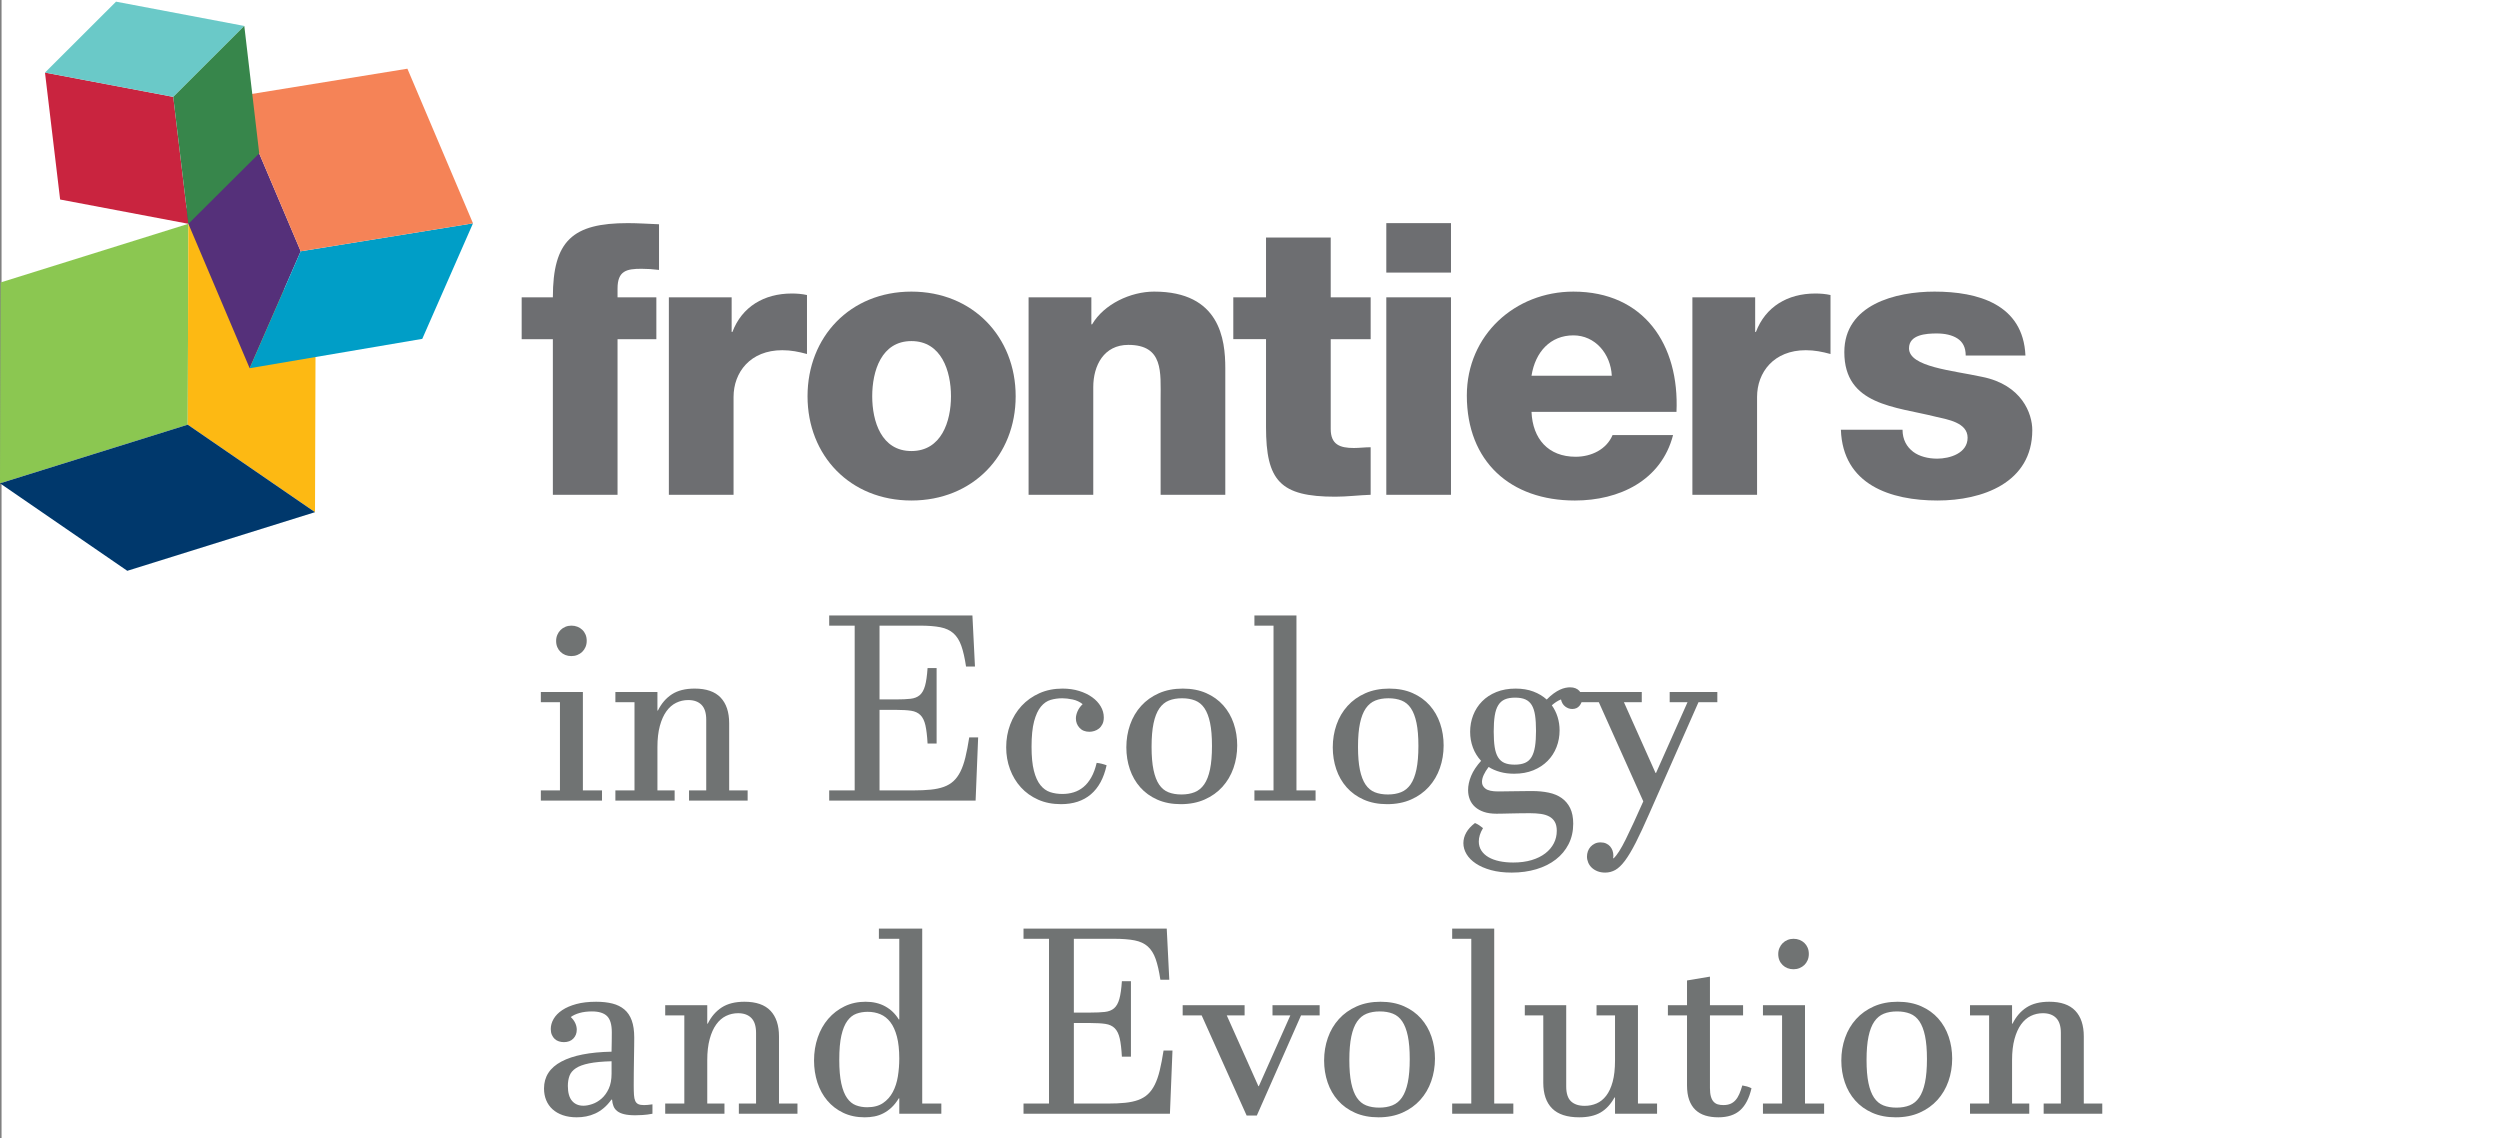
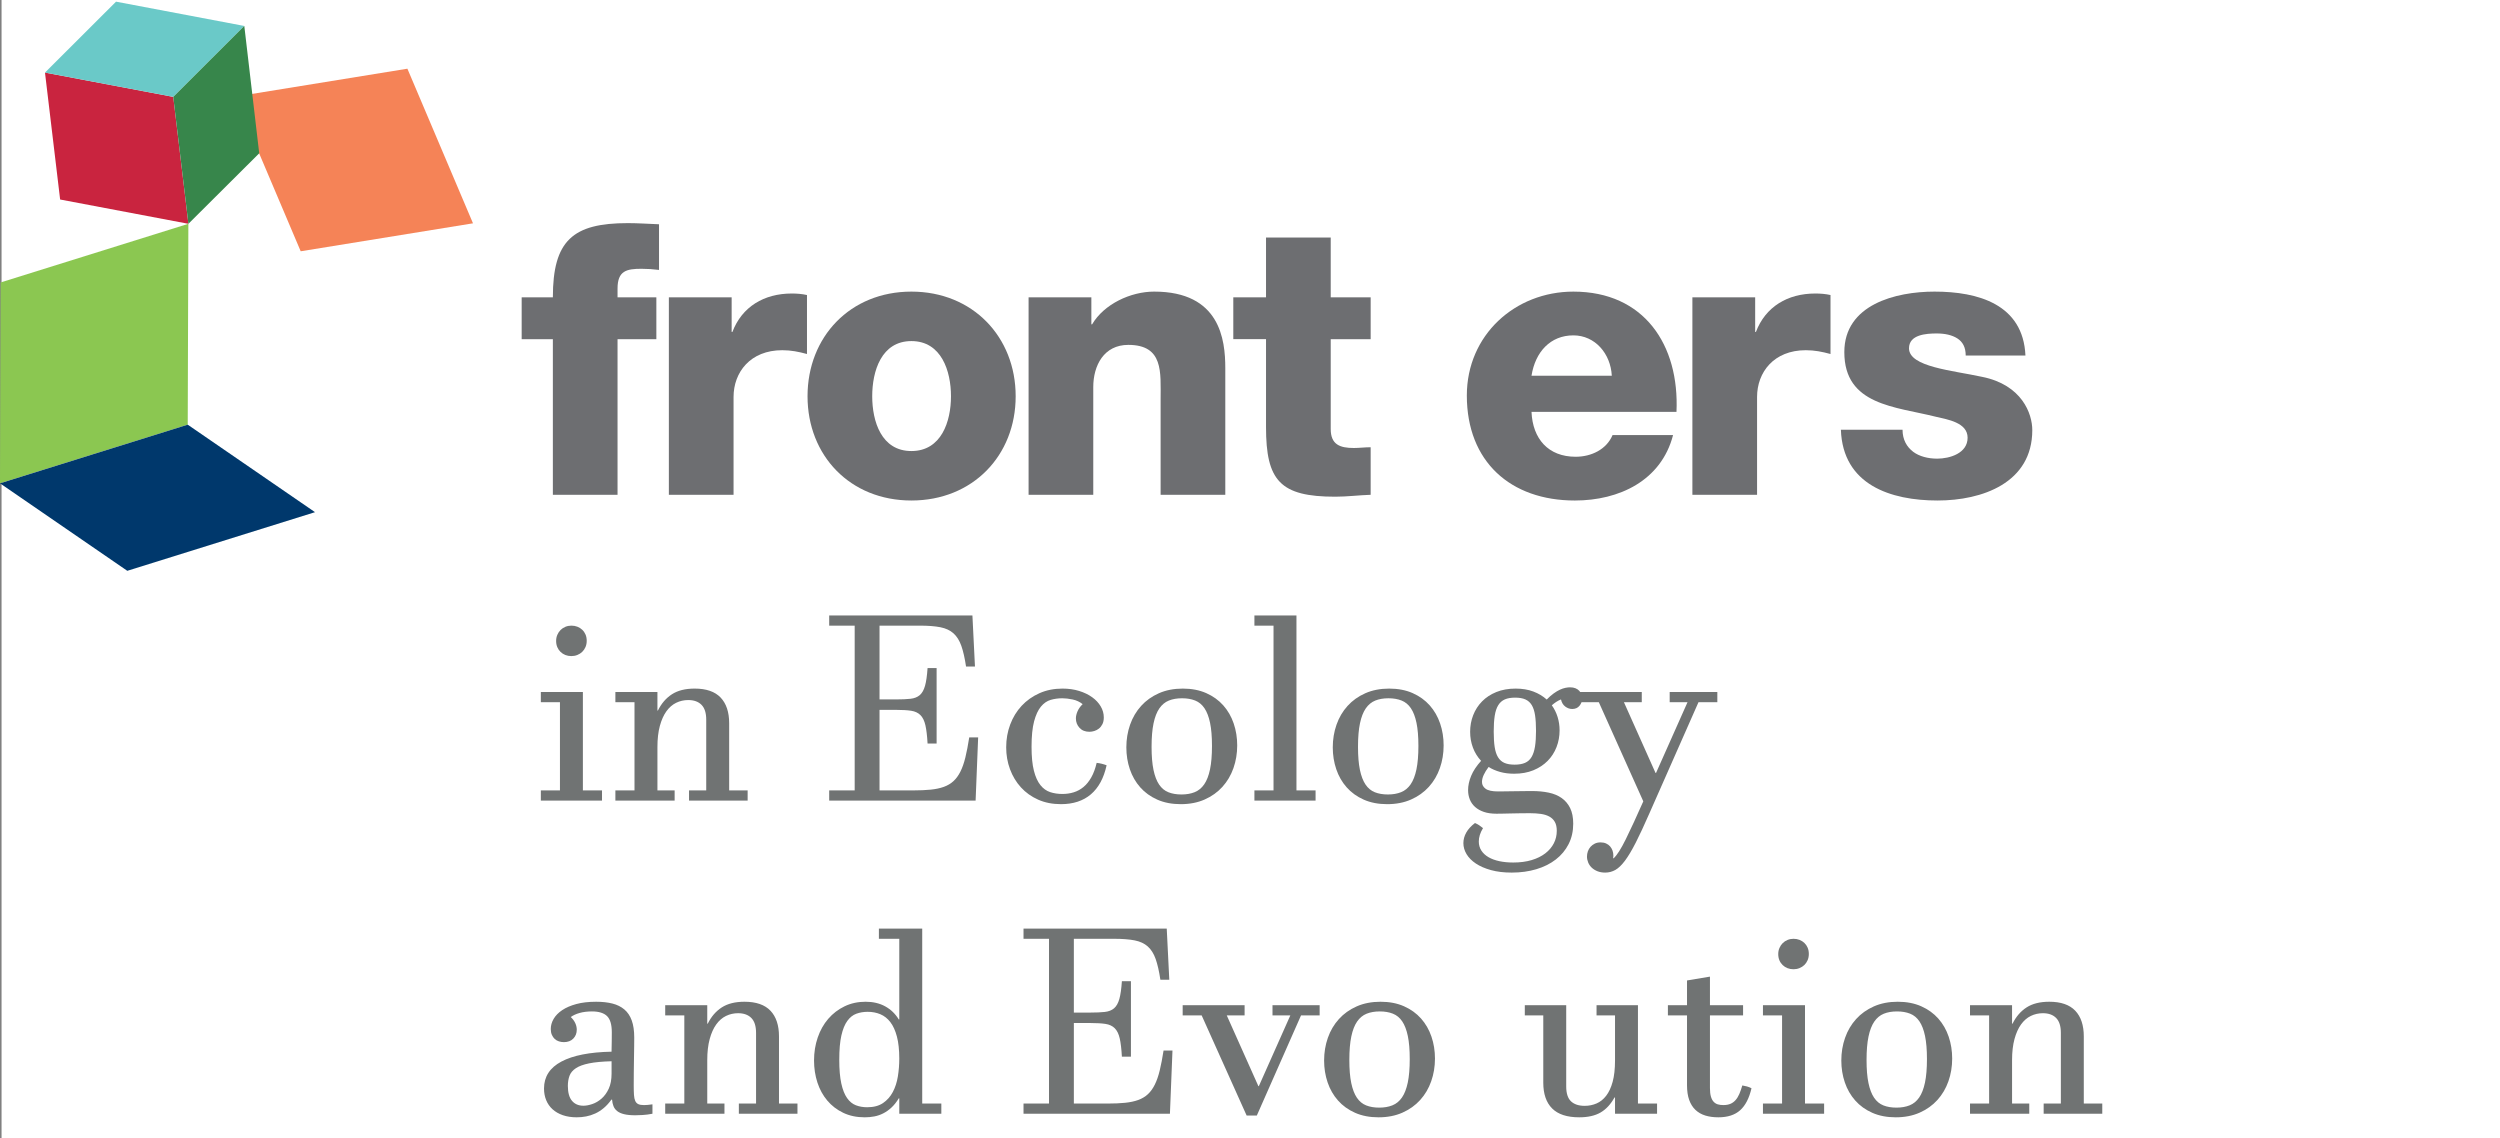
<svg xmlns="http://www.w3.org/2000/svg" id="uuid-f8640a6d-43b5-4214-8e46-cf3364dd5b98" viewBox="0 0 767.144 349.333">
  <rect x="0" y="0" width="767.144" height="349.333" fill="#808080" stroke="none" />
  <defs>
    <style>.uuid-b269c581-ea24-4618-8edc-8daa0cad7492{fill:#37864b;}.uuid-bbd26dba-2a86-447f-8c0b-ffe169cb55c4{fill:#6ac9c8;}.uuid-1db60a26-2c39-423d-8fe9-46f9a7714d2c{fill:#fff;}.uuid-ac56b861-ffcb-47ac-8b54-15b937c37cf8{fill:#707373;}.uuid-a066c036-8835-4a8c-88c1-d83973ecd847{fill:#009ec7;}.uuid-12e2086e-e3f2-4555-89d0-720eb66480b5{fill:#fdb913;}.uuid-e54bb6a0-ddb1-461e-9824-3a603a141dcc{fill:#00386c;}.uuid-f213678d-5698-46e4-ac3d-567cfb3de483{fill:#6d6e71;}.uuid-c182eaea-cfb9-4abb-9b48-ada9bb55e008{fill:#55307a;}.uuid-ed3c5704-76a9-43e3-882b-4912d7d43070{fill:#8bc751;}.uuid-b8974fba-af1b-468f-8971-57fd28e48a0c{fill:#c9243f;}.uuid-e69c6553-7ecf-441a-a06a-adf7c80590e0{fill:#f58357;}</style>
  </defs>
  <rect class="uuid-1db60a26-2c39-423d-8fe9-46f9a7714d2c" x=".478" width="766.667" height="349.333" />
  <polygon class="uuid-ed3c5704-76a9-43e3-882b-4912d7d43070" points=".195 86.669 0 147.687 0 148.308 57.605 130.315 57.803 68.673 .195 86.669" />
-   <polygon class="uuid-12e2086e-e3f2-4555-89d0-720eb66480b5" points="57.605 130.315 57.802 68.674 96.86 95.522 96.664 157.163 57.605 130.315" />
  <polygon class="uuid-e54bb6a0-ddb1-461e-9824-3a603a141dcc" points="0 148.309 0 148.311 39.059 175.157 96.665 157.164 57.606 130.315 0 148.309" />
-   <polygon class="uuid-c182eaea-cfb9-4abb-9b48-ada9bb55e008" points="56.477 65.547 72.139 29.662 92.272 77.108 76.608 112.991 56.477 65.547" />
-   <polygon class="uuid-a066c036-8835-4a8c-88c1-d83973ecd847" points="76.609 112.991 92.27 77.107 145.144 68.526 129.576 103.981 76.609 112.991" />
  <polygon class="uuid-e69c6553-7ecf-441a-a06a-adf7c80590e0" points="92.271 77.107 72.14 29.661 125.012 21.08 145.143 68.526 92.271 77.107" />
  <polygon class="uuid-b8974fba-af1b-468f-8971-57fd28e48a0c" points="57.814 68.675 18.451 61.22 13.804 22.272 53.166 29.727 57.814 68.675" />
  <polygon class="uuid-bbd26dba-2a86-447f-8c0b-ffe169cb55c4" points="13.803 22.272 53.167 29.728 74.967 7.965 35.604 .509 13.803 22.272" />
  <polygon class="uuid-b269c581-ea24-4618-8edc-8daa0cad7492" points="79.542 47.043 57.814 68.676 53.166 29.728 74.966 7.964 79.542 47.043" />
  <g>
    <path class="uuid-f213678d-5698-46e4-ac3d-567cfb3de483" d="M169.65,104.078h-9.573v-12.841h9.573c0-17.397,6.071-22.77,23.002-22.77,3.151,0,6.422,.234,9.573,.351v14.01c-1.868-.234-3.619-.349-5.371-.349-4.554,0-7.356,.583-7.356,6.071v2.688h11.91v12.841h-11.91v47.755h-19.848v-47.755Z" />
    <path class="uuid-f213678d-5698-46e4-ac3d-567cfb3de483" d="M205.247,91.235h19.265v10.624h.234c2.919-7.707,9.69-11.793,18.214-11.793,1.517,0,3.151,.117,4.671,.468v18.097c-2.57-.702-4.905-1.168-7.59-1.168-9.807,0-14.944,6.771-14.944,14.358v30.009h-19.851v-60.597Z" />
    <path class="uuid-f213678d-5698-46e4-ac3d-567cfb3de483" d="M279.673,89.483c18.797,0,31.992,13.897,31.992,32.109,0,18.216-13.195,31.994-31.992,31.994-18.799,0-31.875-13.778-31.875-31.994,0-18.212,13.076-32.109,31.875-32.109m0,48.923c9.224,0,12.144-9.107,12.144-16.814,0-7.705-2.919-16.929-12.144-16.929-9.224,0-12.027,9.224-12.027,16.929,0,7.707,2.802,16.814,12.027,16.814" />
    <path class="uuid-f213678d-5698-46e4-ac3d-567cfb3de483" d="M315.627,91.235h19.265v8.29h.232c3.622-6.19,11.797-10.043,19.034-10.043,20.2,0,21.834,14.712,21.834,23.47v38.88h-19.848v-29.304c0-8.292,.934-16.697-9.924-16.697-7.473,0-10.744,6.305-10.744,12.959v33.043h-19.848v-60.597Z" />
    <path class="uuid-f213678d-5698-46e4-ac3d-567cfb3de483" d="M420.597,104.078h-12.256v27.553c0,4.79,2.798,5.841,7.117,5.841,1.636,0,3.388-.232,5.139-.232v14.593c-3.619,.117-7.239,.585-10.858,.585-16.929,0-21.251-4.905-21.251-21.368v-26.973h-10.041v-12.841h10.041v-18.334h19.853v18.334h12.256v12.841Z" />
-     <path class="uuid-f213678d-5698-46e4-ac3d-567cfb3de483" d="M445.246,83.646h-19.848v-15.178h19.848v15.178Zm-19.848,7.59h19.848v60.597h-19.848v-60.597Z" />
    <path class="uuid-f213678d-5698-46e4-ac3d-567cfb3de483" d="M469.956,126.378c.349,8.29,5.139,13.78,13.544,13.78,4.788,0,9.458-2.219,11.327-6.656h18.565c-3.619,14.012-16.582,20.085-30.126,20.085-19.729,0-33.158-11.912-33.158-32.228,0-18.563,14.827-31.875,32.692-31.875,21.717,0,32.575,16.348,31.641,36.895h-44.485Zm24.636-11.09c-.349-6.771-5.137-12.378-11.793-12.378-7.007,0-11.675,5.022-12.844,12.378h24.636Z" />
    <path class="uuid-f213678d-5698-46e4-ac3d-567cfb3de483" d="M519.322,91.235h19.265v10.624h.232c2.922-7.707,9.692-11.793,18.219-11.793,1.517,0,3.149,.117,4.668,.468v18.097c-2.568-.702-4.905-1.168-7.59-1.168-9.807,0-14.946,6.771-14.946,14.358v30.009h-19.848v-60.597Z" />
    <path class="uuid-f213678d-5698-46e4-ac3d-567cfb3de483" d="M583.808,131.867c0,3.036,1.285,5.254,3.268,6.771,1.868,1.402,4.554,2.102,7.356,2.102,3.854,0,9.341-1.634,9.341-6.422,0-4.668-6.188-5.602-9.692-6.422-12.492-3.151-28.136-3.502-28.136-19.848,0-14.597,15.761-18.566,27.67-18.566,13.31,0,27.207,3.854,27.907,19.614h-18.331c0-2.568-.936-4.2-2.568-5.254-1.636-1.049-3.854-1.517-6.307-1.517-3.271,0-8.524,.349-8.524,4.554,0,5.722,13.312,6.773,22.419,8.758,12.258,2.454,15.412,11.324,15.412,16.346,0,16.229-15.412,21.602-29.073,21.602-14.361,0-29.073-4.79-29.658-21.719h18.917Z" />
  </g>
  <g>
    <path class="uuid-ac56b861-ffcb-47ac-8b54-15b937c37cf8" d="M178.865,242.54h5.865v3.128h-18.769v-3.128h5.865v-27.058h-5.865v-3.128h12.903v30.186Zm-3.519-41.212c-.678,0-1.297-.111-1.857-.333-.561-.221-1.056-.54-1.486-.958-.43-.416-.762-.905-.997-1.466-.234-.561-.352-1.192-.352-1.896,0-.678,.123-1.303,.371-1.877,.248-.573,.58-1.068,.997-1.485s.912-.743,1.486-.978c.573-.235,1.186-.353,1.838-.353,.651,0,1.264,.111,1.838,.333,.573,.222,1.075,.541,1.505,.958s.762,.905,.997,1.466c.234,.561,.352,1.192,.352,1.896s-.124,1.343-.371,1.916c-.248,.573-.581,1.062-.997,1.466-.417,.405-.913,.724-1.486,.958-.574,.235-1.187,.353-1.838,.353Z" />
    <path class="uuid-ac56b861-ffcb-47ac-8b54-15b937c37cf8" d="M201.739,242.54h5.279v3.128h-18.182v-3.128h5.865v-27.058h-5.865v-3.128h12.903v5.669h.156c1.069-2.163,2.502-3.825,4.301-4.985,1.799-1.159,4.119-1.739,6.96-1.739,3.571,0,6.23,.919,7.977,2.756,1.746,1.838,2.62,4.465,2.62,7.879v20.606h5.669v3.128h-17.986v-3.128h5.279v-21.701c0-2.059-.482-3.577-1.447-4.555-.965-.978-2.32-1.467-4.066-1.467-1.33,0-2.568,.28-3.714,.841-1.147,.561-2.145,1.427-2.991,2.601-.848,1.173-1.519,2.672-2.014,4.496-.496,1.825-.743,3.988-.743,6.491v13.294Z" />
    <path class="uuid-ac56b861-ffcb-47ac-8b54-15b937c37cf8" d="M269.891,214.622h5.122c1.746,0,3.207-.064,4.379-.195,1.173-.13,2.118-.502,2.835-1.114,.716-.612,1.257-1.564,1.623-2.854,.365-1.29,.625-3.108,.782-5.455h2.776v23.147h-2.776c-.13-2.371-.352-4.242-.665-5.61s-.821-2.405-1.525-3.108c-.704-.704-1.649-1.147-2.835-1.33-1.186-.182-2.717-.273-4.594-.273h-5.122v24.712h10.362c2.033,0,3.818-.078,5.356-.234,1.538-.157,2.88-.443,4.027-.86s2.131-1.003,2.952-1.76c.821-.756,1.531-1.733,2.131-2.933,.599-1.198,1.107-2.659,1.525-4.379,.417-1.721,.808-3.754,1.173-6.1h2.737l-.782,19.394h-44.927v-3.128h7.82v-50.558h-7.82v-3.128h43.949l.782,15.68h-2.737c-.391-2.606-.874-4.725-1.447-6.354-.574-1.629-1.375-2.907-2.405-3.832s-2.372-1.551-4.027-1.877c-1.656-.326-3.748-.489-6.275-.489h-12.395v22.64Z" />
    <path class="uuid-ac56b861-ffcb-47ac-8b54-15b937c37cf8" d="M339.569,234.837c-.861,3.937-2.471,6.908-4.83,8.915s-5.414,3.011-9.168,3.011c-2.607,0-4.947-.463-7.02-1.388s-3.832-2.184-5.277-3.773c-1.447-1.59-2.562-3.441-3.344-5.553s-1.173-4.353-1.173-6.725c0-2.477,.41-4.81,1.231-6.999,.821-2.19,1.987-4.1,3.5-5.729,1.512-1.629,3.33-2.919,5.455-3.871,2.123-.951,4.488-1.427,7.096-1.427,1.852,0,3.551,.241,5.104,.723,1.551,.483,2.887,1.128,4.008,1.936,1.119,.809,1.994,1.747,2.619,2.815,.625,1.069,.938,2.189,.938,3.362,0,.835-.143,1.532-.43,2.093s-.645,1.01-1.074,1.349c-.432,.339-.906,.586-1.428,.743-.521,.156-1.018,.234-1.486,.234-1.277,0-2.287-.404-3.029-1.212-.744-.808-1.115-1.772-1.115-2.894,0-.678,.17-1.408,.508-2.189,.34-.782,.861-1.512,1.564-2.19-.887-.703-1.91-1.179-3.068-1.427-1.16-.247-2.223-.371-3.188-.371-1.225,0-2.404,.163-3.539,.488-1.133,.326-2.137,1.017-3.01,2.072-.875,1.056-1.57,2.562-2.092,4.517s-.783,4.562-.783,7.82c0,3.023,.242,5.474,.725,7.351,.48,1.877,1.146,3.343,1.994,4.398,.846,1.056,1.844,1.773,2.99,2.15,1.146,.379,2.398,.567,3.754,.567,1.225,0,2.385-.169,3.48-.509,1.094-.338,2.092-.879,2.99-1.622,.9-.743,1.695-1.721,2.385-2.933,.691-1.212,1.246-2.704,1.662-4.478,.521,.053,1.043,.144,1.564,.274s1.018,.287,1.486,.469Z" />
    <path class="uuid-ac56b861-ffcb-47ac-8b54-15b937c37cf8" d="M345.628,229.325c0-2.45,.385-4.771,1.153-6.96s1.896-4.105,3.383-5.748c1.485-1.643,3.304-2.938,5.454-3.891,2.15-.951,4.595-1.427,7.332-1.427,2.71,0,5.108,.463,7.194,1.388,2.085,.926,3.832,2.184,5.239,3.773s2.47,3.44,3.187,5.552,1.075,4.354,1.075,6.726c0,2.45-.385,4.771-1.153,6.96s-1.896,4.105-3.382,5.748c-1.486,1.642-3.305,2.939-5.455,3.891s-4.594,1.427-7.331,1.427c-2.711,0-5.109-.463-7.194-1.388-2.086-.925-3.832-2.184-5.239-3.773-1.408-1.59-2.471-3.441-3.188-5.553s-1.075-4.353-1.075-6.725Zm7.742-.156c0,2.841,.195,5.2,.587,7.077,.391,1.876,.964,3.376,1.72,4.496,.756,1.121,1.707,1.91,2.854,2.365,1.146,.457,2.489,.685,4.027,.685,1.512,0,2.854-.234,4.027-.704,1.173-.469,2.15-1.271,2.933-2.404s1.375-2.659,1.779-4.575c.404-1.915,.606-4.32,.606-7.214,0-2.841-.196-5.2-.587-7.077s-.965-3.375-1.721-4.496-1.714-1.909-2.874-2.366c-1.16-.455-2.496-.684-4.008-.684-1.538,0-2.887,.234-4.047,.703-1.16,.47-2.131,1.271-2.913,2.405-.781,1.134-1.375,2.658-1.778,4.574-.404,1.916-.606,4.321-.606,7.215Z" />
    <path class="uuid-ac56b861-ffcb-47ac-8b54-15b937c37cf8" d="M397.829,242.54h5.865v3.128h-18.769v-3.128h5.865v-50.558h-5.865v-3.128h12.903v53.686Z" />
    <path class="uuid-ac56b861-ffcb-47ac-8b54-15b937c37cf8" d="M408.972,229.325c0-2.45,.385-4.771,1.153-6.96s1.896-4.105,3.383-5.748c1.485-1.643,3.304-2.938,5.454-3.891,2.15-.951,4.595-1.427,7.332-1.427,2.71,0,5.108,.463,7.194,1.388,2.085,.926,3.832,2.184,5.239,3.773s2.47,3.44,3.187,5.552,1.075,4.354,1.075,6.726c0,2.45-.385,4.771-1.153,6.96s-1.896,4.105-3.382,5.748c-1.486,1.642-3.305,2.939-5.455,3.891s-4.594,1.427-7.331,1.427c-2.711,0-5.109-.463-7.194-1.388-2.086-.925-3.832-2.184-5.239-3.773-1.408-1.59-2.471-3.441-3.188-5.553s-1.075-4.353-1.075-6.725Zm7.742-.156c0,2.841,.195,5.2,.587,7.077,.391,1.876,.964,3.376,1.72,4.496,.756,1.121,1.707,1.91,2.854,2.365,1.146,.457,2.489,.685,4.027,.685,1.512,0,2.854-.234,4.027-.704,1.173-.469,2.15-1.271,2.933-2.404s1.375-2.659,1.779-4.575c.404-1.915,.606-4.32,.606-7.214,0-2.841-.196-5.2-.587-7.077s-.965-3.375-1.721-4.496-1.714-1.909-2.874-2.366c-1.16-.455-2.496-.684-4.008-.684-1.538,0-2.887,.234-4.047,.703-1.16,.47-2.131,1.271-2.913,2.405-.781,1.134-1.375,2.658-1.778,4.574-.404,1.916-.606,4.321-.606,7.215Z" />
    <path class="uuid-ac56b861-ffcb-47ac-8b54-15b937c37cf8" d="M455.072,254.114c-.443,.729-.77,1.434-.978,2.112-.209,.677-.313,1.342-.313,1.994,0,1.042,.261,1.968,.782,2.775s1.252,1.486,2.189,2.033c.938,.548,2.053,.958,3.344,1.232,1.29,.273,2.704,.41,4.242,.41,2.111,0,3.994-.248,5.65-.743,1.654-.495,3.056-1.187,4.203-2.072,1.146-.887,2.02-1.916,2.619-3.089s.899-2.45,.899-3.832c0-1.121-.202-2.033-.605-2.736-.404-.704-.972-1.252-1.701-1.643-.73-.392-1.597-.659-2.601-.802-1.003-.144-2.104-.215-3.304-.215-.86,0-1.825,.006-2.894,.02-1.069,.013-2.099,.032-3.089,.059-.991,.025-1.877,.045-2.658,.059-.782,.013-1.33,.02-1.643,.02-1.486,0-2.771-.183-3.852-.548-1.082-.365-1.988-.873-2.718-1.524-.729-.652-1.271-1.421-1.622-2.307-.353-.886-.528-1.838-.528-2.854,0-1.408,.312-2.867,.938-4.38,.626-1.511,1.643-3.05,3.05-4.613-1.095-1.173-1.93-2.522-2.502-4.047-.574-1.525-.86-3.147-.86-4.868,0-1.799,.312-3.5,.938-5.103,.625-1.604,1.531-3.011,2.717-4.223,1.187-1.213,2.646-2.171,4.38-2.874,1.733-.704,3.708-1.056,5.924-1.056,2.033,0,3.845,.3,5.435,.899s2.958,1.421,4.105,2.463c.729-.756,1.44-1.382,2.131-1.877s1.336-.88,1.936-1.153,1.16-.463,1.682-.567c.521-.104,.99-.156,1.407-.156,.651,0,1.213,.098,1.682,.294,.47,.195,.854,.456,1.153,.781,.3,.326,.521,.691,.665,1.095,.143,.405,.215,.815,.215,1.232,0,.834-.268,1.583-.802,2.248s-1.284,.997-2.248,.997c-.756,0-1.466-.247-2.131-.743-.665-.495-1.102-1.225-1.31-2.189-.522,.209-1.011,.463-1.467,.763s-.906,.645-1.349,1.036c.782,1.095,1.374,2.294,1.779,3.597,.403,1.304,.605,2.673,.605,4.105,0,1.799-.312,3.507-.938,5.123-.625,1.616-1.538,3.03-2.736,4.242-1.199,1.212-2.659,2.17-4.38,2.874-1.721,.703-3.688,1.056-5.904,1.056-1.563,0-2.998-.183-4.301-.548-1.304-.364-2.477-.873-3.52-1.524-.651,.86-1.153,1.675-1.505,2.443-.352,.77-.528,1.492-.528,2.17,0,.835,.372,1.525,1.115,2.072,.742,.548,2.014,.821,3.812,.821,.287,0,.88-.006,1.779-.02,.899-.013,1.896-.025,2.991-.039,1.095-.013,2.17-.025,3.226-.039,1.056-.013,1.87-.02,2.444-.02,1.851,0,3.551,.163,5.103,.489,1.551,.326,2.88,.879,3.988,1.661,1.107,.782,1.975,1.812,2.601,3.089,.625,1.277,.938,2.867,.938,4.771,0,2.32-.469,4.405-1.407,6.256s-2.248,3.428-3.93,4.731c-1.682,1.303-3.676,2.3-5.982,2.991-2.307,.69-4.829,1.036-7.565,1.036-2.399,0-4.517-.254-6.354-.763-1.838-.508-3.382-1.18-4.633-2.014-1.252-.834-2.203-1.792-2.854-2.874-.652-1.082-.978-2.209-.978-3.382,0-1.121,.293-2.203,.88-3.245,.586-1.043,1.479-2.021,2.678-2.933,.495,.208,.925,.437,1.291,.685,.364,.247,.755,.54,1.173,.879Zm16.266-29.911c0-1.851-.098-3.422-.293-4.712s-.535-2.333-1.017-3.128c-.483-.795-1.134-1.375-1.955-1.74s-1.871-.548-3.147-.548c-1.278,0-2.334,.183-3.168,.548s-1.505,.958-2.014,1.779c-.508,.821-.866,1.896-1.075,3.226s-.312,2.946-.312,4.849c0,1.877,.098,3.46,.293,4.751,.196,1.29,.541,2.34,1.036,3.147s1.154,1.388,1.975,1.739c.821,.353,1.857,.528,3.108,.528,1.277,0,2.34-.182,3.188-.548,.847-.364,1.518-.964,2.014-1.798,.494-.834,.847-1.909,1.056-3.227,.208-1.315,.312-2.938,.312-4.867Z" />
    <path class="uuid-ac56b861-ffcb-47ac-8b54-15b937c37cf8" d="M517.829,215.483h-5.475v-3.128h14.624v3.128h-5.787l-15.093,34.174c-1.564,3.571-2.939,6.523-4.125,8.856-1.187,2.332-2.287,4.184-3.304,5.552-1.017,1.369-2.008,2.327-2.972,2.874-.965,.548-2.008,.821-3.129,.821-.886,0-1.675-.137-2.365-.41-.69-.274-1.277-.64-1.76-1.095-.482-.457-.847-.984-1.095-1.584s-.371-1.212-.371-1.838c0-.547,.091-1.082,.273-1.603,.183-.522,.456-.984,.821-1.389,.364-.404,.802-.729,1.31-.978,.509-.248,1.102-.371,1.779-.371,.626,0,1.186,.11,1.682,.332,.495,.222,.905,.521,1.231,.899,.325,.378,.573,.808,.743,1.29,.169,.482,.254,.984,.254,1.506,0,.338-.026,.612-.078,.821l.156,.039c1.017-.913,2.261-2.861,3.734-5.846,1.473-2.985,3.265-6.862,5.376-11.633l-13.646-30.42h-5.904v-3.128h19.081v3.128h-5.475l9.697,21.701h.156l9.658-21.701Z" />
    <path class="uuid-ac56b861-ffcb-47ac-8b54-15b937c37cf8" d="M200.214,341.762c-1.095,.208-2.111,.339-3.05,.391-.938,.053-1.682,.078-2.229,.078-1.382,0-2.522-.11-3.421-.332-.899-.221-1.61-.541-2.131-.958-.521-.416-.899-.925-1.134-1.524-.235-.6-.378-1.265-.43-1.994h-.195c-.73,1.017-1.512,1.877-2.346,2.58-.834,.704-1.708,1.265-2.62,1.682-.913,.417-1.845,.717-2.796,.899-.952,.182-1.91,.273-2.874,.273-1.59,0-3.011-.215-4.262-.646-1.251-.43-2.307-1.036-3.167-1.817-.86-.782-1.512-1.714-1.955-2.796-.444-1.081-.665-2.274-.665-3.578,0-3.623,1.779-6.379,5.337-8.27,3.558-1.89,8.687-2.899,15.386-3.03,.025-1.173,.045-2.229,.059-3.167,.013-.938,.02-1.863,.02-2.776,0-2.372-.489-4.033-1.466-4.985-.978-.951-2.522-1.427-4.633-1.427-1.408,0-2.666,.156-3.773,.469-1.108,.312-2.014,.73-2.717,1.251,.625,.601,1.088,1.232,1.388,1.896,.3,.665,.45,1.323,.45,1.975,0,1.095-.352,2.008-1.056,2.737-.704,.73-1.668,1.095-2.894,1.095-.521,0-1.03-.078-1.525-.234s-.925-.404-1.29-.743c-.365-.339-.659-.763-.88-1.271-.222-.509-.333-1.102-.333-1.779,0-1.068,.293-2.104,.88-3.108,.586-1.003,1.459-1.896,2.62-2.679,1.16-.782,2.606-1.407,4.34-1.877,1.733-.469,3.76-.703,6.08-.703,1.877,0,3.539,.183,4.985,.547,1.447,.365,2.672,.972,3.676,1.818,1.003,.848,1.759,1.975,2.268,3.382,.508,1.408,.763,3.154,.763,5.24,0,.521-.007,1.375-.02,2.561-.014,1.187-.033,2.496-.059,3.93s-.045,2.888-.059,4.359c-.013,1.474-.02,2.771-.02,3.891,0,1.147,.026,2.105,.078,2.874,.052,.77,.182,1.382,.391,1.838,.208,.456,.521,.782,.938,.978,.417,.195,1.003,.293,1.76,.293,.651,0,1.511-.078,2.581-.234v2.894Zm-12.551-16.109c-2.842,.078-5.136,.293-6.882,.646-1.747,.352-3.103,.847-4.066,1.485-.965,.639-1.617,1.414-1.955,2.326-.339,.913-.508,1.955-.508,3.128,0,2.034,.423,3.553,1.271,4.556,.847,1.004,2.014,1.506,3.5,1.506,.808,0,1.714-.17,2.718-.509,1.003-.339,1.948-.893,2.835-1.662,.886-.769,1.623-1.778,2.209-3.03,.586-1.251,.88-2.802,.88-4.652v-3.793Z" />
    <path class="uuid-ac56b861-ffcb-47ac-8b54-15b937c37cf8" d="M217.027,338.634h5.279v3.128h-18.182v-3.128h5.865v-27.058h-5.865v-3.128h12.903v5.669h.156c1.069-2.163,2.502-3.825,4.301-4.985,1.799-1.159,4.119-1.739,6.96-1.739,3.571,0,6.23,.919,7.977,2.756,1.746,1.838,2.62,4.465,2.62,7.879v20.606h5.669v3.128h-17.986v-3.128h5.279v-21.701c0-2.059-.482-3.577-1.447-4.555-.965-.978-2.32-1.467-4.066-1.467-1.33,0-2.568,.28-3.714,.841-1.147,.561-2.145,1.427-2.991,2.601-.848,1.173-1.519,2.672-2.014,4.496-.496,1.825-.743,3.988-.743,6.491v13.294Z" />
    <path class="uuid-ac56b861-ffcb-47ac-8b54-15b937c37cf8" d="M282.99,338.634h5.865v3.128h-12.903v-4.731h-.156c-.678,1.121-1.415,2.053-2.209,2.796-.795,.743-1.636,1.343-2.522,1.799-.886,.456-1.812,.775-2.776,.958-.965,.182-1.942,.273-2.933,.273-2.477,0-4.679-.463-6.608-1.388-1.93-.925-3.559-2.177-4.888-3.754-1.33-1.577-2.34-3.421-3.03-5.533-.691-2.111-1.036-4.365-1.036-6.764,0-2.503,.377-4.854,1.134-7.058,.756-2.203,1.831-4.112,3.226-5.729s3.063-2.894,5.005-3.832,4.099-1.407,6.471-1.407c2.293,0,4.301,.476,6.021,1.427,1.721,.952,3.102,2.287,4.145,4.008h.156v-24.751h-6.256v-3.128h13.294v53.686Zm-25.455-13.451c0,2.972,.208,5.403,.625,7.293s1.003,3.376,1.76,4.457c.756,1.082,1.662,1.825,2.717,2.229,1.056,.405,2.209,.606,3.46,.606,1.981,0,3.604-.43,4.868-1.29,1.264-.86,2.268-1.994,3.011-3.402,.743-1.407,1.257-3.004,1.544-4.789,.287-1.786,.43-3.604,.43-5.455,0-2.659-.241-4.907-.723-6.745-.483-1.838-1.154-3.316-2.014-4.438-.86-1.12-1.883-1.929-3.069-2.425-1.187-.494-2.483-.742-3.89-.742-1.251,0-2.412,.195-3.48,.586-1.069,.392-1.994,1.128-2.776,2.21-.782,1.081-1.388,2.574-1.818,4.477-.43,1.903-.645,4.379-.645,7.429Z" />
    <path class="uuid-ac56b861-ffcb-47ac-8b54-15b937c37cf8" d="M329.52,310.716h5.121c1.746,0,3.207-.064,4.379-.195,1.174-.13,2.119-.502,2.836-1.114s1.258-1.564,1.623-2.854c.363-1.29,.625-3.108,.781-5.455h2.777v23.147h-2.777c-.131-2.371-.352-4.242-.664-5.61s-.822-2.405-1.525-3.108c-.703-.704-1.648-1.147-2.834-1.33-1.188-.182-2.719-.273-4.596-.273h-5.121v24.712h10.361c2.033,0,3.818-.078,5.357-.234,1.537-.157,2.879-.443,4.027-.86,1.146-.417,2.131-1.003,2.951-1.76,.822-.756,1.531-1.733,2.131-2.933,.6-1.198,1.107-2.659,1.525-4.379,.416-1.721,.807-3.754,1.174-6.1h2.736l-.783,19.394h-44.926v-3.128h7.82v-50.558h-7.82v-3.128h43.949l.781,15.68h-2.736c-.391-2.606-.873-4.725-1.447-6.354-.572-1.629-1.375-2.907-2.404-3.832s-2.373-1.551-4.027-1.877c-1.656-.326-3.748-.489-6.275-.489h-12.395v22.64Z" />
    <path class="uuid-ac56b861-ffcb-47ac-8b54-15b937c37cf8" d="M382.54,342.31l-13.803-30.733h-5.825v-3.128h19.003v3.128h-5.475l9.697,21.701h.156l9.658-21.701h-5.475v-3.128h14.468v3.128h-5.709l-13.568,30.733h-3.128Z" />
    <path class="uuid-ac56b861-ffcb-47ac-8b54-15b937c37cf8" d="M406.313,325.418c0-2.45,.385-4.771,1.153-6.96s1.896-4.105,3.383-5.748c1.485-1.643,3.304-2.938,5.454-3.891,2.15-.951,4.595-1.427,7.332-1.427,2.71,0,5.108,.463,7.194,1.388,2.085,.926,3.832,2.184,5.239,3.773s2.47,3.44,3.187,5.552,1.075,4.354,1.075,6.726c0,2.45-.385,4.771-1.153,6.96s-1.896,4.105-3.382,5.748c-1.486,1.642-3.305,2.939-5.455,3.891s-4.594,1.427-7.331,1.427c-2.711,0-5.109-.463-7.194-1.388-2.086-.925-3.832-2.184-5.239-3.773-1.408-1.59-2.471-3.441-3.188-5.553s-1.075-4.353-1.075-6.725Zm7.742-.156c0,2.841,.195,5.2,.587,7.077,.391,1.876,.964,3.376,1.72,4.496,.756,1.121,1.707,1.91,2.854,2.365,1.146,.457,2.489,.685,4.027,.685,1.512,0,2.854-.234,4.027-.704,1.173-.469,2.15-1.271,2.933-2.404s1.375-2.659,1.779-4.575c.404-1.915,.606-4.32,.606-7.214,0-2.841-.196-5.2-.587-7.077s-.965-3.375-1.721-4.496-1.714-1.909-2.874-2.366c-1.16-.455-2.496-.684-4.008-.684-1.538,0-2.887,.234-4.047,.703-1.16,.47-2.131,1.271-2.913,2.405-.781,1.134-1.375,2.658-1.778,4.574-.404,1.916-.606,4.321-.606,7.215Z" />
-     <path class="uuid-ac56b861-ffcb-47ac-8b54-15b937c37cf8" d="M458.513,338.634h5.865v3.128h-18.769v-3.128h5.865v-50.558h-5.865v-3.128h12.903v53.686Z" />
    <path class="uuid-ac56b861-ffcb-47ac-8b54-15b937c37cf8" d="M495.58,311.576h-5.669v-3.128h12.707v30.186h5.865v3.128h-12.903v-5.005h-.156c-1.147,2.086-2.567,3.623-4.262,4.614-1.695,.99-3.885,1.485-6.569,1.485-3.728,0-6.497-.906-8.309-2.718-1.812-1.812-2.718-4.45-2.718-7.918v-20.645h-5.669v-3.128h12.707v24.946c0,2.111,.489,3.63,1.467,4.555,.978,.926,2.378,1.389,4.203,1.389,1.276,0,2.482-.241,3.617-.724,1.134-.482,2.124-1.271,2.972-2.366,.847-1.095,1.511-2.527,1.994-4.301,.481-1.772,.723-3.949,.723-6.529v-13.842Z" />
    <path class="uuid-ac56b861-ffcb-47ac-8b54-15b937c37cf8" d="M537.458,333.942c-.704,3.05-1.864,5.298-3.479,6.745-1.617,1.446-3.846,2.17-6.687,2.17-1.486,0-2.822-.183-4.008-.547-1.187-.366-2.196-.945-3.03-1.74-.835-.795-1.474-1.812-1.916-3.05-.443-1.238-.665-2.743-.665-4.517v-21.427h-5.865v-3.128h5.865v-7.586l7.038-1.173v8.759h10.166v3.128h-10.166v22.287c0,1.069,.098,1.942,.294,2.62,.195,.678,.475,1.212,.84,1.603,.365,.392,.795,.659,1.291,.802,.494,.144,1.056,.215,1.681,.215,.834,0,1.551-.123,2.151-.371,.599-.247,1.127-.626,1.583-1.134,.456-.509,.847-1.141,1.173-1.896s.632-1.629,.919-2.62c.495,.078,.978,.183,1.447,.313,.469,.131,.925,.312,1.368,.547Z" />
    <path class="uuid-ac56b861-ffcb-47ac-8b54-15b937c37cf8" d="M553.879,338.634h5.865v3.128h-18.769v-3.128h5.865v-27.058h-5.865v-3.128h12.903v30.186Zm-3.519-41.212c-.679,0-1.298-.111-1.857-.333-.562-.221-1.056-.54-1.486-.958-.43-.416-.763-.905-.997-1.466s-.352-1.192-.352-1.896c0-.678,.123-1.303,.371-1.877,.248-.573,.58-1.068,.997-1.485s.912-.743,1.486-.978c.573-.235,1.186-.353,1.838-.353,.65,0,1.264,.111,1.837,.333s1.075,.541,1.506,.958c.43,.417,.763,.905,.997,1.466s.352,1.192,.352,1.896-.124,1.343-.371,1.916c-.248,.573-.58,1.062-.997,1.466-.417,.405-.913,.724-1.486,.958-.573,.235-1.187,.353-1.837,.353Z" />
    <path class="uuid-ac56b861-ffcb-47ac-8b54-15b937c37cf8" d="M565.023,325.418c0-2.45,.385-4.771,1.153-6.96s1.896-4.105,3.383-5.748c1.485-1.643,3.304-2.938,5.454-3.891,2.15-.951,4.595-1.427,7.332-1.427,2.71,0,5.108,.463,7.194,1.388,2.085,.926,3.832,2.184,5.239,3.773s2.47,3.44,3.187,5.552,1.075,4.354,1.075,6.726c0,2.45-.385,4.771-1.153,6.96s-1.896,4.105-3.382,5.748c-1.486,1.642-3.305,2.939-5.455,3.891s-4.594,1.427-7.331,1.427c-2.711,0-5.109-.463-7.194-1.388-2.086-.925-3.832-2.184-5.239-3.773-1.408-1.59-2.471-3.441-3.188-5.553s-1.075-4.353-1.075-6.725Zm7.742-.156c0,2.841,.195,5.2,.587,7.077,.391,1.876,.964,3.376,1.72,4.496,.756,1.121,1.707,1.91,2.854,2.365,1.146,.457,2.489,.685,4.027,.685,1.512,0,2.854-.234,4.027-.704,1.173-.469,2.15-1.271,2.933-2.404s1.375-2.659,1.779-4.575c.404-1.915,.606-4.32,.606-7.214,0-2.841-.196-5.2-.587-7.077s-.965-3.375-1.721-4.496-1.714-1.909-2.874-2.366c-1.16-.455-2.496-.684-4.008-.684-1.538,0-2.887,.234-4.047,.703-1.16,.47-2.131,1.271-2.913,2.405-.781,1.134-1.375,2.658-1.778,4.574-.404,1.916-.606,4.321-.606,7.215Z" />
    <path class="uuid-ac56b861-ffcb-47ac-8b54-15b937c37cf8" d="M617.417,338.634h5.278v3.128h-18.182v-3.128h5.865v-27.058h-5.865v-3.128h12.903v5.669h.156c1.068-2.163,2.503-3.825,4.302-4.985,1.798-1.159,4.118-1.739,6.959-1.739,3.571,0,6.23,.919,7.977,2.756,1.746,1.838,2.62,4.465,2.62,7.879v20.606h5.67v3.128h-17.986v-3.128h5.278v-21.701c0-2.059-.482-3.577-1.446-4.555-.965-.978-2.32-1.467-4.066-1.467-1.33,0-2.568,.28-3.715,.841-1.147,.561-2.145,1.427-2.991,2.601-.848,1.173-1.519,2.672-2.014,4.496-.496,1.825-.743,3.988-.743,6.491v13.294Z" />
  </g>
</svg>